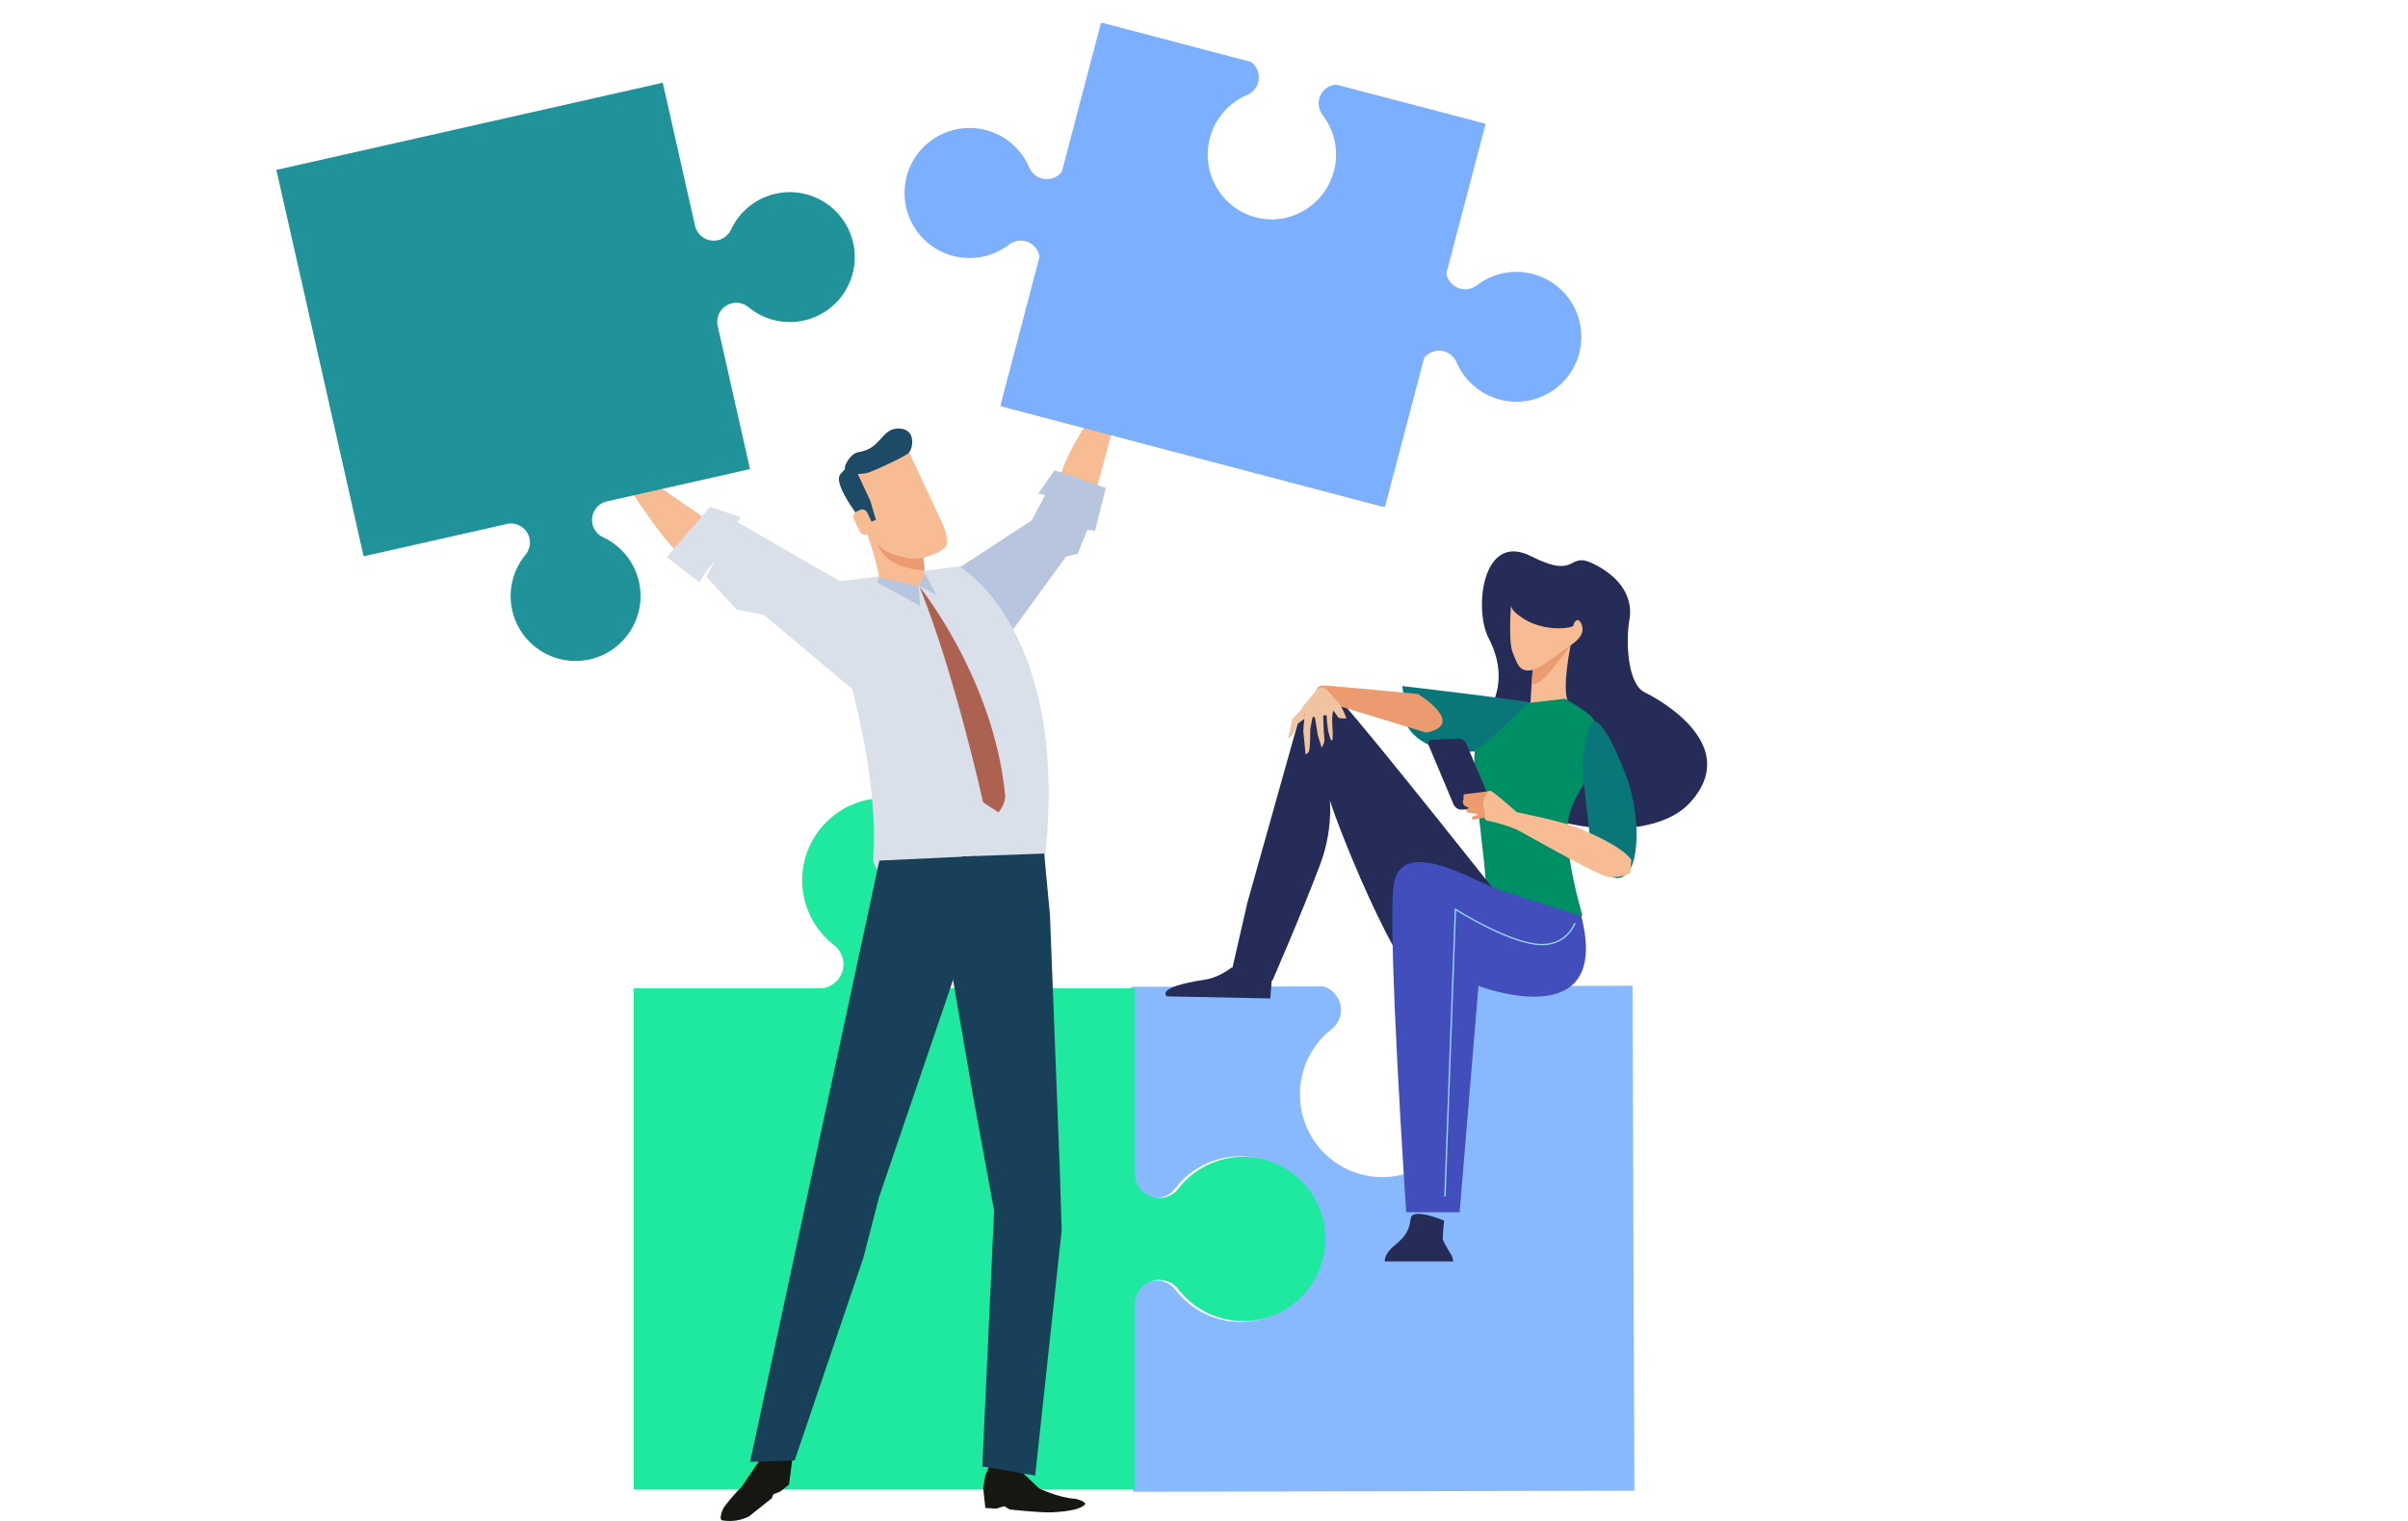
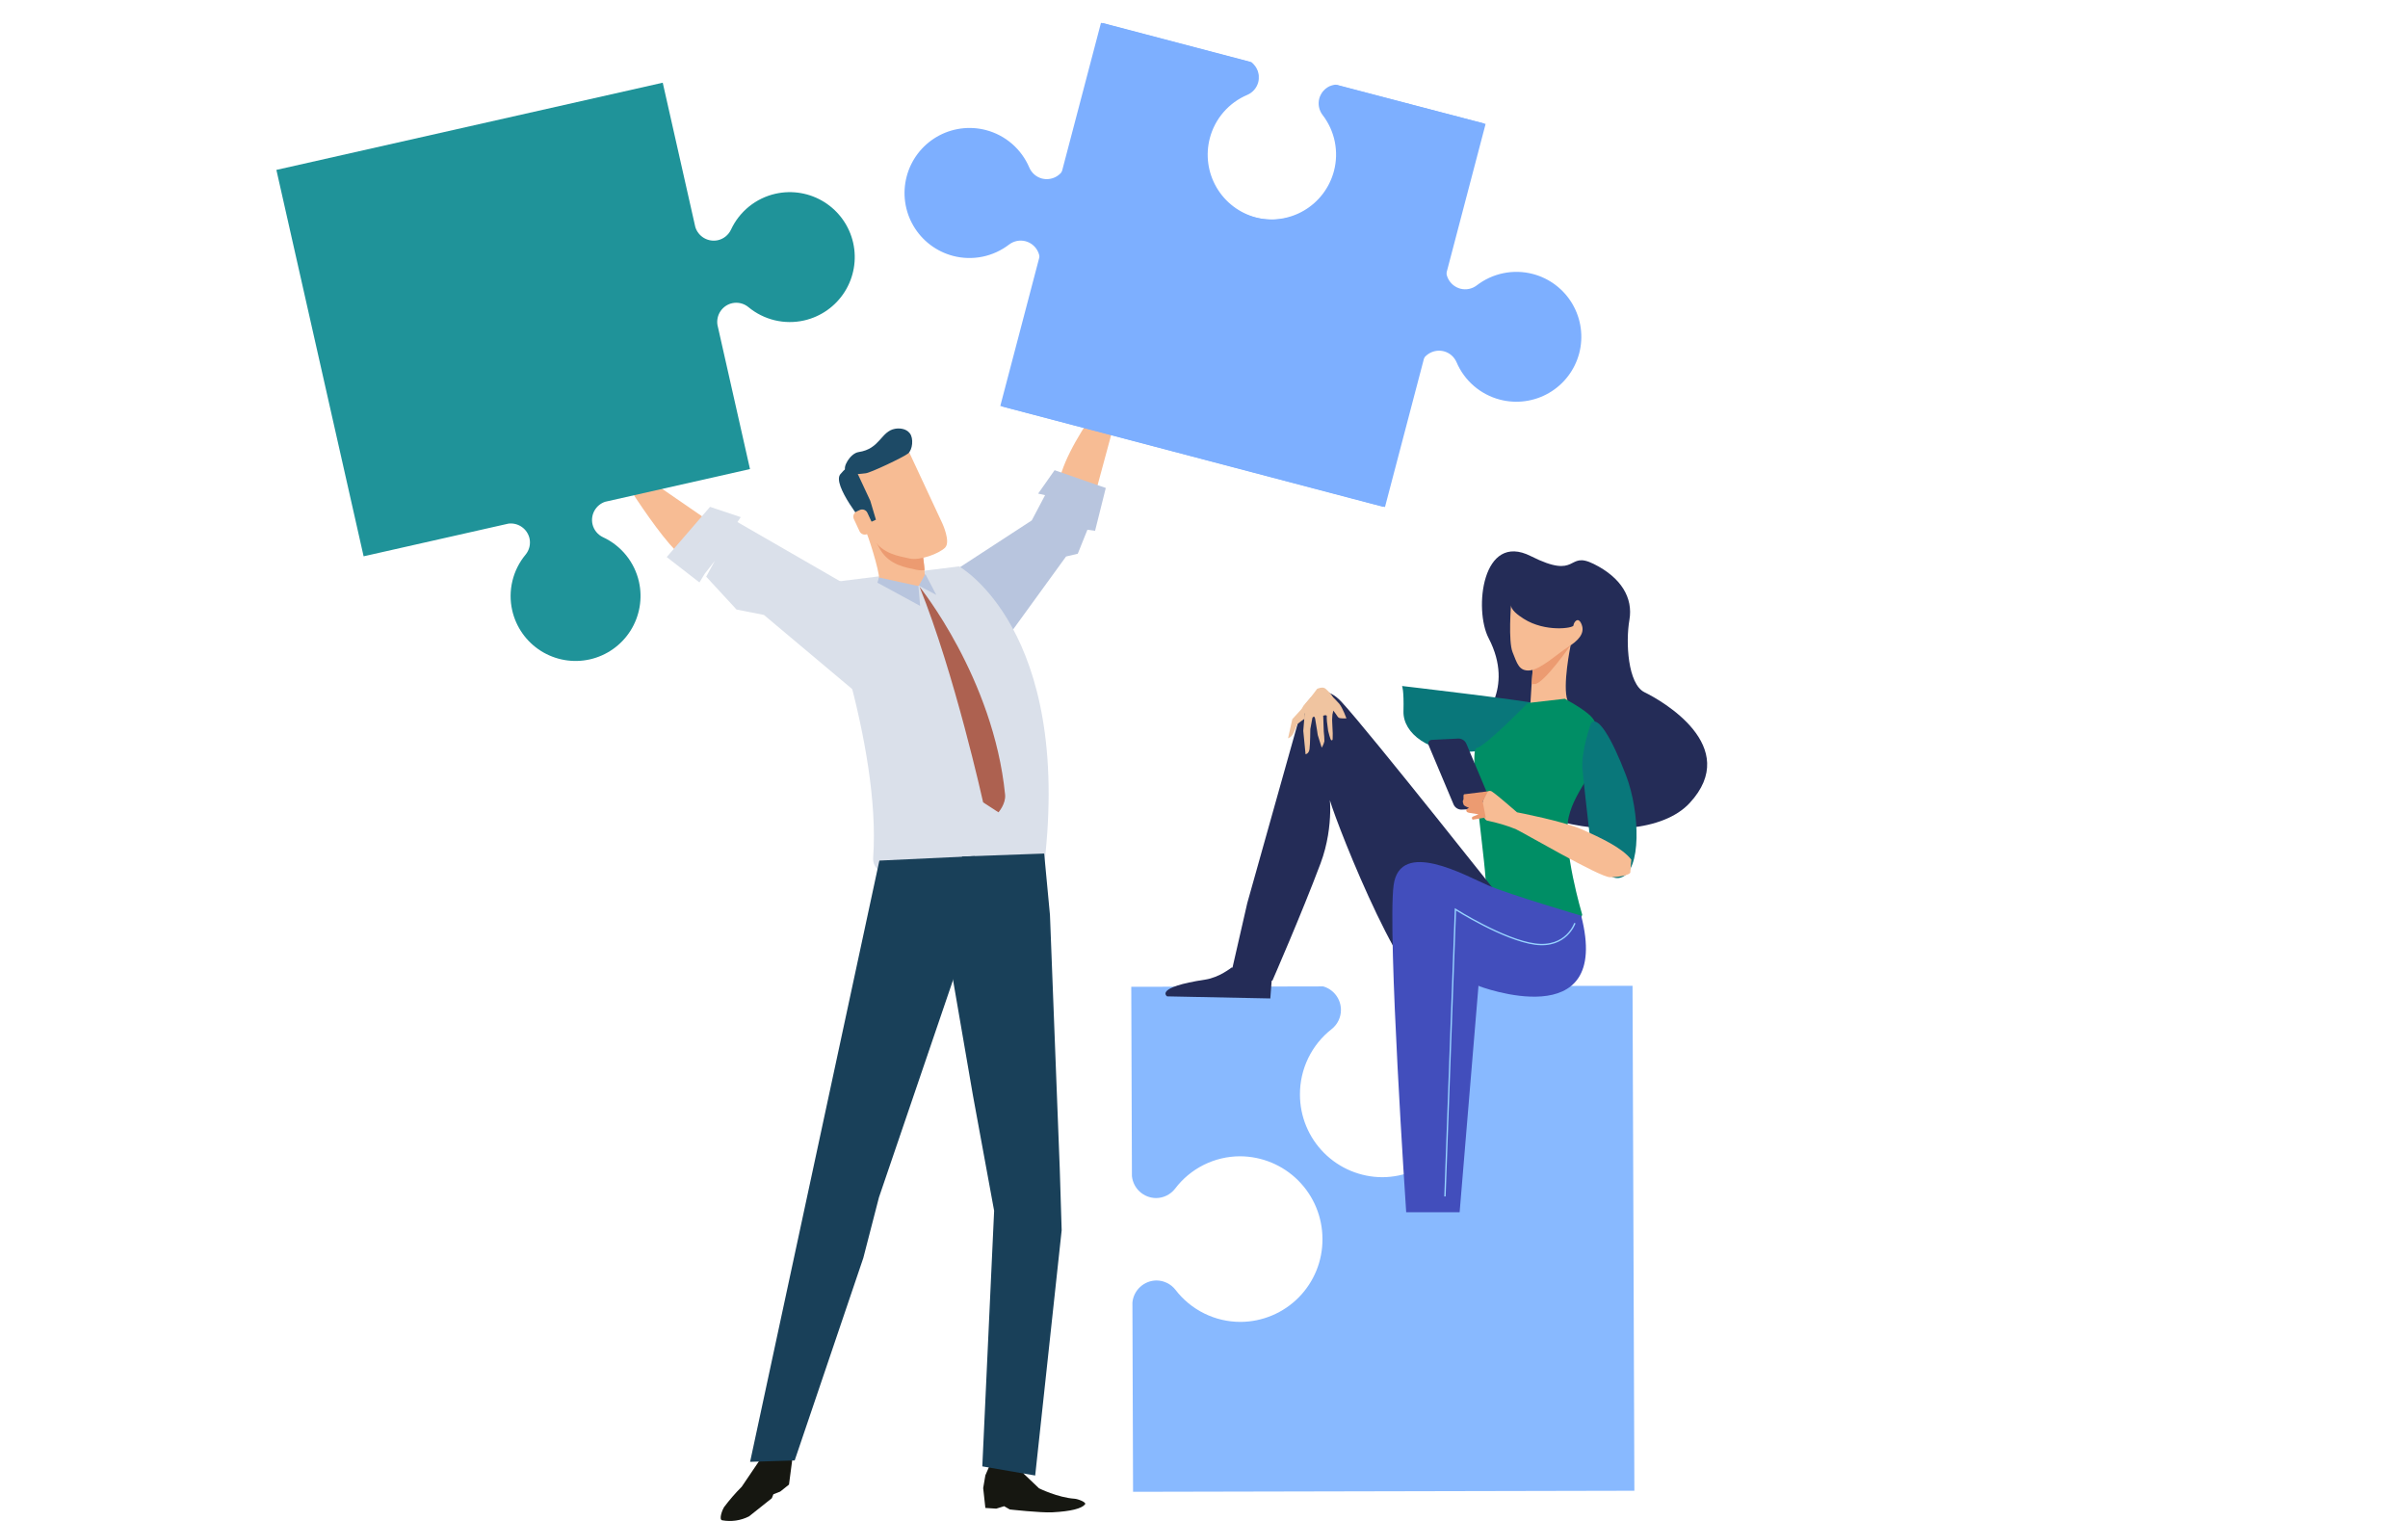
<svg xmlns="http://www.w3.org/2000/svg" width="1900" height="1200" viewBox="0 0 1900 1200" fill="none">
  <g clip-path="url(#clip0_364_34506)">
    <path d="M1136.58 778.057C1132.52 779.202 1128.96 781.647 1126.43 785.017C1123.9 788.386 1122.55 792.493 1122.59 796.704C1122.61 799.614 1123.29 802.482 1124.57 805.094C1125.86 807.706 1127.71 809.996 1130 811.793C1137.89 817.888 1144.28 825.704 1148.68 834.646C1153.09 843.587 1155.39 853.416 1155.41 863.383C1155.47 871.923 1153.84 880.391 1150.62 888.302C1147.4 896.212 1142.65 903.41 1136.65 909.485C1130.64 915.559 1123.5 920.391 1115.63 923.703C1107.75 927.015 1099.3 928.743 1090.76 928.787C1073.49 928.754 1056.95 921.872 1044.75 909.65C1032.55 897.428 1025.7 880.866 1025.71 863.6C1025.66 853.637 1027.89 843.794 1032.24 834.828C1036.59 825.863 1042.93 818.014 1050.79 811.886C1053.06 810.08 1054.9 807.783 1056.15 805.167C1057.41 802.551 1058.06 799.684 1058.05 796.782C1058.04 792.595 1056.68 788.523 1054.15 785.181C1051.63 781.839 1048.09 779.41 1044.06 778.259L892.615 778.57L893.128 927.871C893.597 932.616 895.81 937.019 899.337 940.228C902.865 943.437 907.458 945.224 912.228 945.243C915.12 945.22 917.97 944.54 920.562 943.257C923.154 941.973 925.422 940.118 927.193 937.831C933.18 929.916 940.915 923.492 949.796 919.06C958.676 914.629 968.46 912.31 978.385 912.285C995.664 912.334 1012.22 919.232 1024.42 931.466C1036.62 943.7 1043.47 960.272 1043.47 977.549C1043.53 986.087 1041.9 994.551 1038.69 1002.46C1035.47 1010.37 1030.73 1017.57 1024.73 1023.64C1018.73 1029.71 1011.59 1034.55 1003.72 1037.86C995.85 1041.17 987.405 1042.91 978.867 1042.95C968.928 1042.97 959.119 1040.69 950.205 1036.29C941.291 1031.9 933.512 1025.5 927.473 1017.61C925.694 1015.33 923.421 1013.49 920.826 1012.22C918.232 1010.94 915.382 1010.27 912.492 1010.26C907.73 1010.3 903.154 1012.11 899.649 1015.34C896.144 1018.56 893.958 1022.97 893.516 1027.71L894.029 1177.01L1289.58 1176.17L1288.13 777.777L1136.58 778.057Z" fill="#88B9FF" />
-     <path d="M895.552 1175.24V1027.62C895.894 1022.77 898.06 1018.24 901.612 1014.93C905.165 1011.61 909.841 1009.77 914.699 1009.76C917.581 1009.78 920.422 1010.45 923.01 1011.72C925.599 1012.98 927.868 1014.82 929.649 1017.08C935.689 1024.94 943.455 1031.31 952.347 1035.69C961.24 1040.07 971.021 1042.35 980.934 1042.35C998.13 1042.34 1014.62 1035.51 1026.78 1023.35C1038.93 1011.19 1045.77 994.7 1045.77 977.506C1045.77 960.312 1038.94 943.822 1026.78 931.664C1014.62 919.506 998.13 912.676 980.934 912.676C971.023 912.68 961.246 914.959 952.354 919.337C943.463 923.715 935.695 930.075 929.649 937.927C927.868 940.192 925.598 942.025 923.01 943.289C920.421 944.554 917.58 945.217 914.699 945.231C909.842 945.231 905.166 943.39 901.613 940.08C898.06 936.769 895.894 932.235 895.552 927.392V779.769H747.308C742.587 779.288 738.211 777.075 735.028 773.556C731.845 770.037 730.079 765.463 730.073 760.718C730.087 757.837 730.751 754.997 732.016 752.409C733.281 749.82 735.113 747.551 737.377 745.769C745.239 739.729 751.607 731.964 755.991 723.073C760.375 714.182 762.658 704.403 762.662 694.49C762.66 685.974 760.981 677.542 757.72 669.676C754.459 661.809 749.68 654.662 743.656 648.642C737.633 642.622 730.482 637.847 722.613 634.59C714.744 631.333 706.311 629.658 697.794 629.66C680.597 629.66 664.104 636.49 651.942 648.647C639.781 660.805 632.946 677.294 632.942 694.49C632.944 704.4 635.222 714.177 639.601 723.068C643.979 731.959 650.341 739.725 658.196 745.769C660.472 747.542 662.314 749.809 663.585 752.399C664.856 754.989 665.521 757.833 665.531 760.718C665.519 765.458 663.753 770.027 660.574 773.544C657.395 777.061 653.028 779.278 648.312 779.769H500.036V1175.24H895.552Z" fill="#1FE89F" />
    <path d="M1167.78 569.586C1167.78 569.586 1195.76 544.179 1174.56 503.451C1162.82 480.857 1169.46 419.415 1207.8 438.73C1246.14 458.045 1235.87 434.208 1257.53 444.946C1279.2 455.683 1288.69 471.72 1285.66 489.124C1282.63 506.528 1284.31 539.735 1297.63 546.199C1310.95 552.664 1374.69 588.777 1333.17 633.607C1291.64 678.438 1141.89 644.423 1167.78 569.586Z" fill="#242C57" />
    <path d="M1231.59 570.736C1230.39 566.875 1228.16 563.41 1225.15 560.706C1222.15 558.002 1218.47 556.158 1214.5 555.367C1200.51 552.259 1106.27 541.242 1106.27 541.242C1106.27 541.242 1107.83 544.132 1107.39 561.303C1106.96 578.474 1127.53 594.697 1158.96 593.143C1190.38 591.589 1236.85 577.728 1231.59 570.736Z" fill="#09777A" />
-     <path d="M1139.45 963.053C1139.45 963.053 1138.36 973.806 1138.36 977.038C1138.36 980.27 1145.53 989.718 1146.13 992.468L1146.69 995.234H1092.67C1092.67 995.234 1091.57 989.718 1100.44 982.554C1109.32 975.391 1112.02 970.434 1113.13 961.343C1114.23 952.253 1139.45 963.053 1139.45 963.053Z" fill="#242C57" />
    <path d="M1239.27 509.23C1239.27 509.23 1232.63 541.35 1236.85 552.74C1241.06 564.131 1207.52 555.397 1207.52 555.397C1207.52 555.397 1209.07 528.981 1209.87 523.262C1210.66 517.544 1239.27 509.23 1239.27 509.23Z" fill="#F7BC94" />
    <path d="M1209.87 523.215C1210.61 517.497 1239.27 509.105 1239.27 509.105C1239.27 509.105 1218.29 539.112 1211.19 539.656C1210.3 539.751 1209.41 539.751 1208.53 539.656C1209 532.88 1209.53 525.888 1209.87 523.215Z" fill="#EC9B71" />
    <path d="M1192.29 476.707C1192.29 476.707 1189.96 505.983 1193.49 514.592C1197.01 523.2 1198.4 529.634 1206.98 528.965C1215.56 528.297 1229.22 515.54 1237.11 510.583C1245.01 505.625 1250.77 499.954 1247.99 492.775C1245.21 485.595 1241.56 491.314 1241.54 493.458C1241.52 495.603 1219.35 499.037 1202.27 488.206C1197.99 485.487 1191.56 480.98 1192.29 476.707Z" fill="#F7BC94" />
    <path d="M1234.72 551.297L1205.39 554.684C1205.39 554.684 1172.29 588.777 1165.12 590.176C1157.96 591.575 1174.09 690.497 1172.26 701.095C1171.28 706.798 1191.81 727.512 1205.44 732.391C1242.64 745.615 1248.42 721.638 1248.42 721.638C1248.42 721.638 1232.54 668.509 1237.69 644.952C1242.83 621.394 1265.12 603.68 1260.22 587.208C1255.32 570.736 1269.62 570.83 1234.72 551.297Z" fill="#008E65" />
    <path d="M1255.32 570.734C1255.32 570.734 1247.32 592.83 1248.66 607.142C1249.99 621.454 1254.05 656.495 1254.05 656.495C1254.05 656.495 1262.38 697.285 1278.84 692.39C1295.3 687.495 1294.19 641.017 1282.94 611.586C1271.69 582.155 1260.38 563.617 1255.32 570.734Z" fill="#09777A" />
    <path d="M1153.03 638.78L1174.08 637.739C1174.6 637.742 1175.11 637.606 1175.55 637.347C1176 637.087 1176.38 636.712 1176.63 636.261C1176.89 635.811 1177.02 635.3 1177.01 634.781C1177.01 634.262 1176.86 633.755 1176.59 633.31L1156.97 586.693C1156.43 585.522 1155.58 584.526 1154.5 583.819C1153.43 583.112 1152.18 582.724 1150.89 582.699L1129.85 583.74C1127.48 583.849 1126.35 585.854 1127.33 588.169L1146.96 634.787C1147.49 635.956 1148.35 636.952 1149.42 637.658C1150.5 638.364 1151.75 638.753 1153.03 638.78Z" fill="#242C57" />
    <path d="M1287.17 678.268C1287.17 678.268 1286.41 686.473 1286.39 688.26C1286.38 690.047 1278.51 692.144 1270.29 692.098C1262.07 692.051 1201.54 656.622 1195.83 654.089C1188.67 651.251 1181.27 649.056 1173.72 647.531C1170.5 647.158 1168.06 638.208 1169.88 632.505C1171.09 628.729 1172.29 625.419 1174.09 624.347C1174.62 624.06 1175.22 623.939 1175.82 624C1176.41 624.061 1176.98 624.301 1177.43 624.689C1181.35 627.206 1196.98 640.896 1196.98 640.896C1196.98 640.896 1233.75 647.92 1248.36 654.446C1262.97 660.973 1280.08 668.929 1287.17 678.268Z" fill="#F7BC94" />
    <path d="M1155.26 626.675L1174.09 624.328L1169.88 632.486L1172.3 644.995L1161.92 646.72C1161.92 646.72 1160.51 644.933 1162.3 644.218C1164.08 643.503 1166.6 642.462 1166.6 642.462C1166.6 642.462 1161.6 641.716 1159.45 641.344C1157.31 640.971 1156.97 640.256 1156.97 639.184C1156.97 638.111 1159.13 637.412 1159.13 637.412C1159.13 637.412 1155.19 635.951 1154.85 634.879C1154.51 633.807 1153.8 632.377 1154.51 631.305C1155.23 630.233 1154.18 627.327 1155.26 626.675Z" fill="#EC9B71" />
    <path d="M984.135 712.545L1025.47 565.389C1025.47 565.389 1037.05 530.674 1058.55 553.812C1080.04 576.95 1192.48 719.149 1192.48 719.149C1192.48 719.149 1154.48 786.947 1129.61 783.637C1104.75 780.327 1048.58 634.833 1048.58 628.245C1048.58 621.656 1053.42 650.668 1041.98 681.156C1027.09 720.843 1003.95 773.754 1003.95 773.754L970.879 770.444L984.135 712.545Z" fill="#242C57" />
    <path d="M1247.6 722.46C1247.6 722.46 1191.37 705.927 1174.01 698.483C1156.66 691.04 1104.56 661.283 1099.6 698.483C1094.65 735.684 1109.54 956.434 1109.54 956.434H1151.7L1166.57 777.873C1166.57 777.873 1272.4 818.368 1247.6 722.46Z" fill="#424EBC" />
    <path d="M1242.64 728.334C1242.64 728.334 1236.02 748.163 1211.22 744.868C1186.42 741.574 1148.39 717.457 1148.39 717.457L1140.12 943.972" stroke="#97D3FF" stroke-width="1.067" stroke-miterlimit="10" />
    <path d="M1003.98 766.265L1002.32 787.756L920.884 786.109C920.884 786.109 910.13 779.07 951.064 772.869C962.036 771.207 971.734 763.375 971.734 763.375L1003.98 766.265Z" fill="#242C57" />
-     <path d="M1125.28 577.991L1040.58 552.149C1040.58 552.149 1034.36 540.448 1044.84 540.883C1055.31 541.318 1118.89 547.565 1118.89 547.565C1118.89 547.565 1157.81 571.526 1125.28 577.991Z" fill="#EC9B71" />
    <path d="M1029.58 561.674L1028.33 576.607L1030.14 595.083C1030.14 595.083 1032.7 594.803 1033.24 591.059C1033.79 587.314 1033.9 575.193 1033.9 575.193L1035.27 567.765L1035.53 566.211C1035.53 566.211 1035.08 558.364 1029.58 561.674Z" fill="#F0C4A0" />
    <path d="M1033.34 568.279C1033.34 568.279 1036 565.171 1036.87 565.497C1037.74 565.823 1037.74 567.766 1038.2 570.159C1038.67 572.552 1039.76 579.948 1039.76 579.948L1042.86 589.878C1043.86 588.313 1044.59 586.59 1045.01 584.781C1044.98 582.236 1044.81 579.694 1044.5 577.167L1044.09 565.497C1044.09 565.497 1042.63 557.308 1041.16 557.867C1039.68 558.427 1038.76 560.447 1037.18 560.12C1035.59 559.794 1031.29 559.841 1033.34 568.279Z" fill="#F0C4A0" />
    <path d="M1047 569.15L1047.95 576.609C1047.95 576.609 1049.75 584.379 1050.59 584.099L1051.44 583.773C1051.44 583.773 1051.63 581.442 1051.58 578.505C1051.58 577.402 1051.35 572.507 1051.23 571.31C1050.76 566.99 1051.69 561.894 1051.46 561.272C1051.23 560.65 1045.96 555.849 1047 569.15Z" fill="#F0C4A0" />
    <path d="M1027.68 558.63L1019.69 567.394L1016.31 582.436C1016.31 582.436 1019.07 582.079 1020.97 577.557C1022.86 573.035 1023.19 572.678 1023.17 571.978C1023.16 571.279 1029.67 566.866 1029.67 566.866C1029.67 566.866 1029.76 557.107 1027.68 558.63Z" fill="#F0C4A0" />
    <path d="M1036.94 561.907L1027.71 563.104C1027.71 563.104 1024.96 560.384 1030.09 554.852C1033.38 551.26 1036.44 547.467 1039.26 543.493C1039.26 543.493 1043.73 541.302 1046.03 543.493C1048.33 545.684 1052.25 548.917 1052.86 553.64C1053.46 558.364 1051.07 563.648 1050.34 565.279C1049.45 567.206 1047.62 564.518 1046.1 564.316C1044.22 564.067 1042.58 565.994 1041.43 565.404C1039.79 564.439 1038.28 563.263 1036.94 561.907Z" fill="#F0C4A0" />
    <path d="M1049.1 547.72C1051.82 549.983 1054.34 552.468 1056.65 555.148C1059.6 558.769 1062.37 566.818 1062.37 566.818C1062.37 566.818 1057.32 567.082 1056.15 566.165C1054.99 565.249 1053.59 561.83 1050.74 559.561C1048.68 557.914 1047.32 562.809 1046.64 561.581C1043.47 556.096 1043.78 545.312 1049.1 547.72Z" fill="#F0C4A0" />
    <path d="M862.59 395.514L891.418 288.992C891.418 288.992 836.714 351.351 834.725 386.547C832.736 421.744 862.59 395.514 862.59 395.514Z" fill="#F7BC94" />
    <path d="M562.946 413.571L477.844 354.957C477.844 354.957 520.876 428.489 541.934 442.21C562.992 455.931 562.946 413.571 562.946 413.571Z" fill="#F7BC94" />
    <path d="M494.115 367.822C494.115 367.822 501.233 350.465 498.622 345.787C496.011 341.11 485.288 324.654 485.288 324.654L482.18 320.707C482.18 320.707 475.963 321.686 483.205 332.688C490.448 343.69 484.013 340.24 484.013 340.24L473.554 332.766L459.987 324.607L454.439 320.225C454.439 320.225 451.486 317.522 450.228 317.475C446.591 317.32 447.834 320.117 447.834 320.117L467.929 338.935L444.617 326.503C444.617 326.503 441.369 325.416 440.219 326.783C439.069 328.15 440.079 328.648 440.079 328.648L463.111 348.849L450.368 343.783C450.368 343.783 447.166 342.804 445.969 344.078C444.773 345.352 444.275 345.819 444.275 345.819L490.681 371.987L494.115 367.822Z" fill="#F7BC94" />
    <path d="M464.199 342.215L447.29 334.445C445.498 333.344 443.499 332.625 441.416 332.332C441.087 332.3 440.755 332.335 440.44 332.434C440.125 332.533 439.834 332.695 439.582 332.91C439.331 333.125 439.126 333.388 438.979 333.684C438.833 333.979 438.747 334.302 438.727 334.632L463.064 348.819L464.199 342.215Z" fill="#F7BC94" />
    <path d="M880.198 310.018C880.198 310.018 869.319 294.712 870.873 289.568C872.427 284.425 879.095 265.98 879.095 265.98L881.255 261.427C881.255 261.427 887.627 260.96 882.964 273.314C878.302 285.668 883.881 280.866 883.881 280.866L892.398 271.232L903.774 260.214L908.172 254.698C908.172 254.698 910.441 251.388 911.668 251.062C915.181 250.098 914.606 253.098 914.606 253.098L899.267 275.971L919.19 258.645C919.19 258.645 922.096 256.842 923.526 257.915C924.956 258.987 924.085 259.702 924.085 259.702L906.182 284.564L917.465 276.795C917.465 276.795 920.356 275.101 921.817 276.08C923.277 277.059 923.868 277.385 923.868 277.385L884.565 313.359L880.198 310.018Z" fill="#F7BC94" />
    <path d="M903.587 278.35L918.304 266.96C919.803 265.481 921.591 264.328 923.557 263.573C923.868 263.47 924.196 263.431 924.523 263.457C924.849 263.484 925.167 263.577 925.457 263.729C925.747 263.881 926.004 264.09 926.211 264.344C926.419 264.597 926.573 264.89 926.665 265.204L906.151 284.52L903.587 278.35Z" fill="#F7BC94" />
    <path d="M744.013 456.256L814.102 410.586L824.608 390.665L819.138 389.437L832.114 370.977L872.505 384.993L864.051 418.791L858.005 417.983L850.406 436.878L841.159 439.069L780.425 522.748L744.013 456.256Z" fill="#B8C5DE" />
    <path d="M624.97 1130.8V1152.83L622.545 1171.31L615.598 1176.84L610.221 1178.97L608.994 1182.08L591.013 1196.39C584.499 1199.7 577.083 1200.79 569.893 1199.5C566.784 1199.05 570.297 1190.5 571.245 1189.18C575.521 1183.47 580.195 1178.07 585.231 1173.02L598.519 1153.39L613.376 1129L624.97 1130.8Z" fill="#161711" />
    <path d="M781.498 1154.79L777.488 1163.98L775.763 1174.06L777.488 1189.74L786.082 1190.29L792.299 1188.36L796.759 1190.94C796.759 1190.94 821.22 1193.66 830.281 1193.19C845.293 1192.41 853.374 1190.18 856.078 1186.98C857.633 1185.22 850.344 1182.64 847.997 1182.48C834.523 1181.58 819.806 1174.23 819.806 1174.23L807.777 1162.77L804.918 1154.17L781.498 1154.79Z" fill="#161711" />
    <path d="M646.774 460.561L756.726 446.871C756.726 446.871 846.039 496.364 823.893 682.927C823.785 683.813 686.434 712.452 688.967 676.603C695.308 587.221 646.774 460.561 646.774 460.561Z" fill="#DAE0EA" />
    <path d="M677.156 466.841L581.859 411.895L584.47 408.01L560.242 399.898L526.083 439.508L551.881 459.538L556.123 452.576L564.049 442.445L557.211 454.969L581.129 480.889L602.793 485.193L679.596 549.696L677.156 466.841Z" fill="#DAE0EA" />
    <path d="M693.847 678.996L591.852 1153.36L627.037 1152.26L681.181 992.531L693.521 944.732L757.953 755.729L769.189 675.453L693.847 678.996Z" fill="#194059" />
    <path d="M775.079 1156.94L784.404 955.268L767.744 864.613L746.266 740.05L759.15 675.764L823.893 673.434L828.462 721.916L836.186 922.061L837.693 970.637L816.806 1164.16L775.079 1156.94Z" fill="#194059" />
    <path d="M725.317 418.575C729.233 443.221 730.135 455.87 729.56 457.501C725.597 469.031 693.474 463.577 693.66 456.802C693.847 450.027 684.787 421.559 682.518 417.581C680.249 413.603 723.002 403.969 725.317 418.575Z" fill="#F7BC94" />
    <path d="M705.098 410.897C698.324 411.455 691.653 412.897 685.253 415.185C688.532 422.287 691.951 429.171 694.577 433.693C702.037 446.124 714.889 447.678 723.328 449.605C725.377 449.994 727.473 450.068 729.544 449.822C729.296 445.456 728.084 436.319 725.255 418.573C724.261 411.938 714.843 410.322 705.098 410.897Z" fill="#EC9B71" />
    <path d="M715.2 352.16L743.562 412.981C743.562 412.981 750.276 427.417 745.738 432.047C741.2 436.678 725.939 442.536 717.516 440.609C709.092 438.683 696.224 437.129 688.765 424.713C681.305 412.297 668.049 380.379 668.049 380.379C668.049 380.379 667.707 367.948 689.806 365.198C711.905 362.447 715.2 352.16 715.2 352.16Z" fill="#F7BC94" />
    <path d="M706.233 338.3C709.232 337.788 714.672 337.788 717.858 341.828C721.044 345.868 720.049 354.99 716.428 357.864C712.807 360.739 686.791 373.077 683.062 373.404C679.332 373.73 672.68 375.284 667.521 371.601C664.211 369.223 670.846 357.616 677.498 356.668C694.469 354.182 695.09 340.212 706.233 338.3Z" fill="#1D4A66" />
    <path d="M674.436 368.851L686.698 395.143L691.127 410.03L688.019 411.475L682.346 414.116C682.346 414.116 656.238 382.354 663.076 374.134C669.914 365.914 672.96 367.033 674.436 368.851Z" fill="#1D4A66" />
    <path d="M688.89 414.21C689.398 415.304 689.451 416.556 689.037 417.689C688.623 418.822 687.776 419.745 686.683 420.255L684.274 421.374C683.181 421.883 681.931 421.938 680.798 421.527C679.665 421.117 678.741 420.273 678.228 419.183L673.737 409.548C673.229 408.454 673.176 407.203 673.59 406.069C674.003 404.936 674.85 404.013 675.944 403.503L678.353 402.385C678.893 402.13 679.479 401.985 680.076 401.958C680.672 401.93 681.269 402.021 681.83 402.225C682.392 402.428 682.908 402.741 683.349 403.144C683.789 403.548 684.146 404.034 684.398 404.576L688.89 414.21Z" fill="#F7BC94" />
    <path d="M725.55 462.969C725.55 462.969 783.829 534.791 793.06 626.923C793.775 634.18 787.823 640.908 787.823 640.908L775.732 633.045C775.732 633.045 753.26 531.481 725.55 462.969Z" fill="#AD6150" />
    <path d="M724.68 462.412L726.001 478.044L692.324 459.723L693.521 455.621L724.68 462.412Z" fill="#B8C5DE" />
    <path d="M730.135 452.871L738.76 469.358L724.96 462.07L730.135 452.871Z" fill="#B8C5DE" />
    <path d="M522.928 65.258L548.617 179.067C549.729 182.741 552.189 185.859 555.503 187.796C558.818 189.732 562.742 190.344 566.489 189.509C568.706 188.996 570.778 187.988 572.552 186.562C574.325 185.136 575.753 183.328 576.731 181.274C580.021 174.157 584.904 167.892 591.002 162.964C597.1 158.036 604.251 154.576 611.9 152.852C625.159 149.869 639.059 152.27 650.549 159.528C662.039 166.786 670.177 178.307 673.178 191.561C676.161 204.816 673.762 218.713 666.507 230.201C659.251 241.689 647.733 249.828 634.481 252.832C626.838 254.558 618.902 254.507 611.282 252.683C603.662 250.859 596.563 247.311 590.531 242.312C588.771 240.859 586.704 239.825 584.485 239.286C582.267 238.748 579.956 238.72 577.725 239.204C573.982 240.052 570.7 242.287 568.54 245.459C566.38 248.631 565.503 252.504 566.085 256.297L591.774 370.091L477.471 395.886C473.918 397.082 470.933 399.55 469.091 402.815C467.249 406.079 466.68 409.91 467.494 413.569C468.007 415.788 469.015 417.862 470.441 419.638C471.867 421.413 473.675 422.845 475.73 423.825C482.844 427.112 489.107 431.99 494.036 438.082C498.964 444.173 502.426 451.317 504.155 458.959C507.138 472.217 504.737 486.116 497.478 497.604C490.22 509.093 478.697 517.231 465.442 520.231C452.183 523.219 438.28 520.822 426.788 513.567C415.295 506.312 407.152 494.792 404.149 481.538C402.424 473.897 402.479 465.961 404.309 458.344C406.138 450.728 409.694 443.633 414.701 437.608C416.154 435.848 417.189 433.781 417.727 431.564C418.265 429.346 418.294 427.035 417.809 424.804C416.976 421.15 414.819 417.934 411.754 415.776C408.689 413.618 404.933 412.672 401.212 413.119L286.908 438.914L218.078 134.05L522.928 65.258Z" fill="#1F9399" />
    <path d="M1183.45 315.285C1175.87 313.306 1168.85 309.616 1162.92 304.497C1156.99 299.379 1152.32 292.969 1149.26 285.76C1148.35 283.667 1146.98 281.806 1145.26 280.318C1143.53 278.83 1141.48 277.752 1139.28 277.167C1135.66 276.232 1131.82 276.667 1128.51 278.388C1125.19 280.109 1122.62 282.994 1121.3 286.49L1091.49 399.927L789.268 320.304L868.713 18.004L986.109 48.865C986.662 49.286 987.181 49.748 987.663 50.248C987.717 50.313 987.78 50.37 987.85 50.419C988.316 50.947 988.767 51.444 989.171 51.973C989.171 51.973 989.171 52.066 989.264 52.097C989.969 53.105 990.559 54.189 991.02 55.329C991.111 55.515 991.189 55.707 991.253 55.904C991.409 56.292 991.486 56.712 991.611 57.116C991.728 57.551 991.821 57.992 991.89 58.437C991.968 58.81 991.999 59.167 992.046 59.525C992.092 59.882 992.046 60.628 992.046 61.203C992.046 61.498 992.046 61.809 992.046 62.089C991.969 62.979 991.823 63.862 991.611 64.73C991.023 66.936 989.942 68.979 988.451 70.707C986.96 72.435 985.097 73.802 983.001 74.707C975.775 77.753 969.346 82.421 964.213 88.349C959.079 94.277 955.378 101.306 953.396 108.893C949.949 122.037 951.86 136.012 958.711 147.748C965.562 159.484 976.791 168.021 989.932 171.485C1003.08 174.931 1017.05 173.02 1028.79 166.17C1040.53 159.32 1049.07 148.092 1052.53 134.952C1054.53 127.373 1054.75 119.437 1053.19 111.758C1051.63 104.078 1048.32 96.861 1043.52 90.665C1042.15 88.847 1041.2 86.743 1040.76 84.511C1040.31 82.278 1040.37 79.973 1040.94 77.768C1041.17 76.905 1041.49 76.067 1041.89 75.266C1041.99 74.988 1042.13 74.723 1042.29 74.473C1042.55 73.976 1042.83 73.51 1043.14 73.028L1043.81 72.158C1044.09 71.805 1044.4 71.472 1044.73 71.164C1045.01 70.853 1045.3 70.557 1045.62 70.278L1046.1 69.889C1047.05 69.121 1048.1 68.469 1049.21 67.947C1049.21 67.947 1049.3 67.947 1049.35 67.947C1049.96 67.668 1050.59 67.434 1051.24 67.248H1051.51C1052.18 67.055 1052.87 66.91 1053.57 66.813L1171 97.44L1141.21 210.877C1140.66 214.564 1141.49 218.324 1143.53 221.439C1145.58 224.555 1148.7 226.808 1152.3 227.768C1154.51 228.339 1156.81 228.403 1159.04 227.953C1161.28 227.504 1163.38 226.553 1165.19 225.173C1171.39 220.385 1178.61 217.083 1186.29 215.521C1193.97 213.958 1201.91 214.177 1209.49 216.16C1222.64 219.62 1233.88 228.158 1240.73 239.898C1247.59 251.638 1249.5 265.619 1246.05 278.767C1242.58 291.905 1234.04 303.129 1222.3 309.976C1210.57 316.822 1196.59 318.732 1183.45 315.285Z" fill="#7DAFFF" />
    <path d="M751.97 201.895C759.549 203.878 767.483 204.098 775.16 202.539C782.838 200.979 790.056 197.681 796.261 192.898C798.076 191.52 800.18 190.571 802.414 190.124C804.649 189.677 806.955 189.744 809.16 190.319C812.773 191.279 815.904 193.538 817.954 196.664C820.005 199.789 820.83 203.561 820.272 207.257L790.465 320.615L1092.8 400.052L1172.2 97.767L1054.8 66.922C1054.1 67.016 1053.41 67.161 1052.73 67.357H1052.48C1051.83 67.56 1051.2 67.799 1050.57 68.072C1050.57 68.072 1050.48 68.072 1050.42 68.072C1049.31 68.589 1048.26 69.241 1047.31 70.014C1047.13 70.131 1046.97 70.261 1046.81 70.403C1046.5 70.667 1046.21 70.993 1045.91 71.288C1045.62 71.584 1045.29 71.957 1045.02 72.298C1044.79 72.572 1044.56 72.857 1044.36 73.153C1044.05 73.635 1043.75 74.101 1043.49 74.598C1043.22 75.096 1043.19 75.127 1043.07 75.391C1042.69 76.199 1042.39 77.035 1042.15 77.893C1041.58 80.103 1041.51 82.414 1041.96 84.653C1042.4 86.892 1043.35 89.001 1044.73 90.821C1049.53 97.012 1052.83 104.224 1054.4 111.898C1055.96 119.572 1055.74 127.503 1053.74 135.077C1050.28 148.22 1041.75 159.451 1030.01 166.304C1018.27 173.157 1004.29 175.071 991.144 171.625C977.997 168.165 966.761 159.627 959.907 147.887C953.053 136.147 951.141 122.166 954.592 109.018C956.578 101.428 960.283 94.396 965.423 88.468C970.562 82.54 976.996 77.874 984.229 74.831C986.317 73.925 988.173 72.558 989.658 70.833C991.144 69.108 992.22 67.07 992.807 64.871C993.03 64.005 993.171 63.121 993.227 62.229C993.258 61.929 993.258 61.627 993.227 61.328C993.258 60.774 993.258 60.219 993.227 59.665C993.227 59.308 993.134 58.935 993.087 58.577C993.015 58.13 992.911 57.689 992.776 57.257C992.691 56.846 992.582 56.442 992.45 56.044C992.45 55.842 992.294 55.672 992.201 55.469C991.745 54.33 991.161 53.245 990.461 52.237C990.461 52.237 990.461 52.144 990.352 52.113C989.956 51.563 989.52 51.044 989.046 50.559C988.989 50.483 988.927 50.41 988.86 50.342C988.37 49.849 987.851 49.388 987.306 48.959L869.91 18.098L840.118 131.534C838.79 135.029 836.221 137.913 832.901 139.633C829.581 141.353 825.743 141.789 822.122 140.857C819.921 140.266 817.883 139.185 816.161 137.694C814.438 136.203 813.076 134.341 812.175 132.249C809.12 125.027 804.45 118.601 798.523 113.467C792.596 108.332 785.57 104.625 777.985 102.631C771.458 100.924 764.659 100.521 757.976 101.445C751.293 102.37 744.859 104.604 739.041 108.019C733.223 111.435 728.136 115.964 724.072 121.349C720.007 126.733 717.045 132.866 715.355 139.397C711.939 152.539 713.876 166.499 720.74 178.215C727.603 189.932 738.835 198.448 751.97 201.895Z" fill="#7DAFFF" />
  </g>
  <defs>
    <clipPath id="clip0_364_34506">
      <rect width="1129" height="1182" fill="white" transform="translate(218 18)" />
    </clipPath>
  </defs>
</svg>